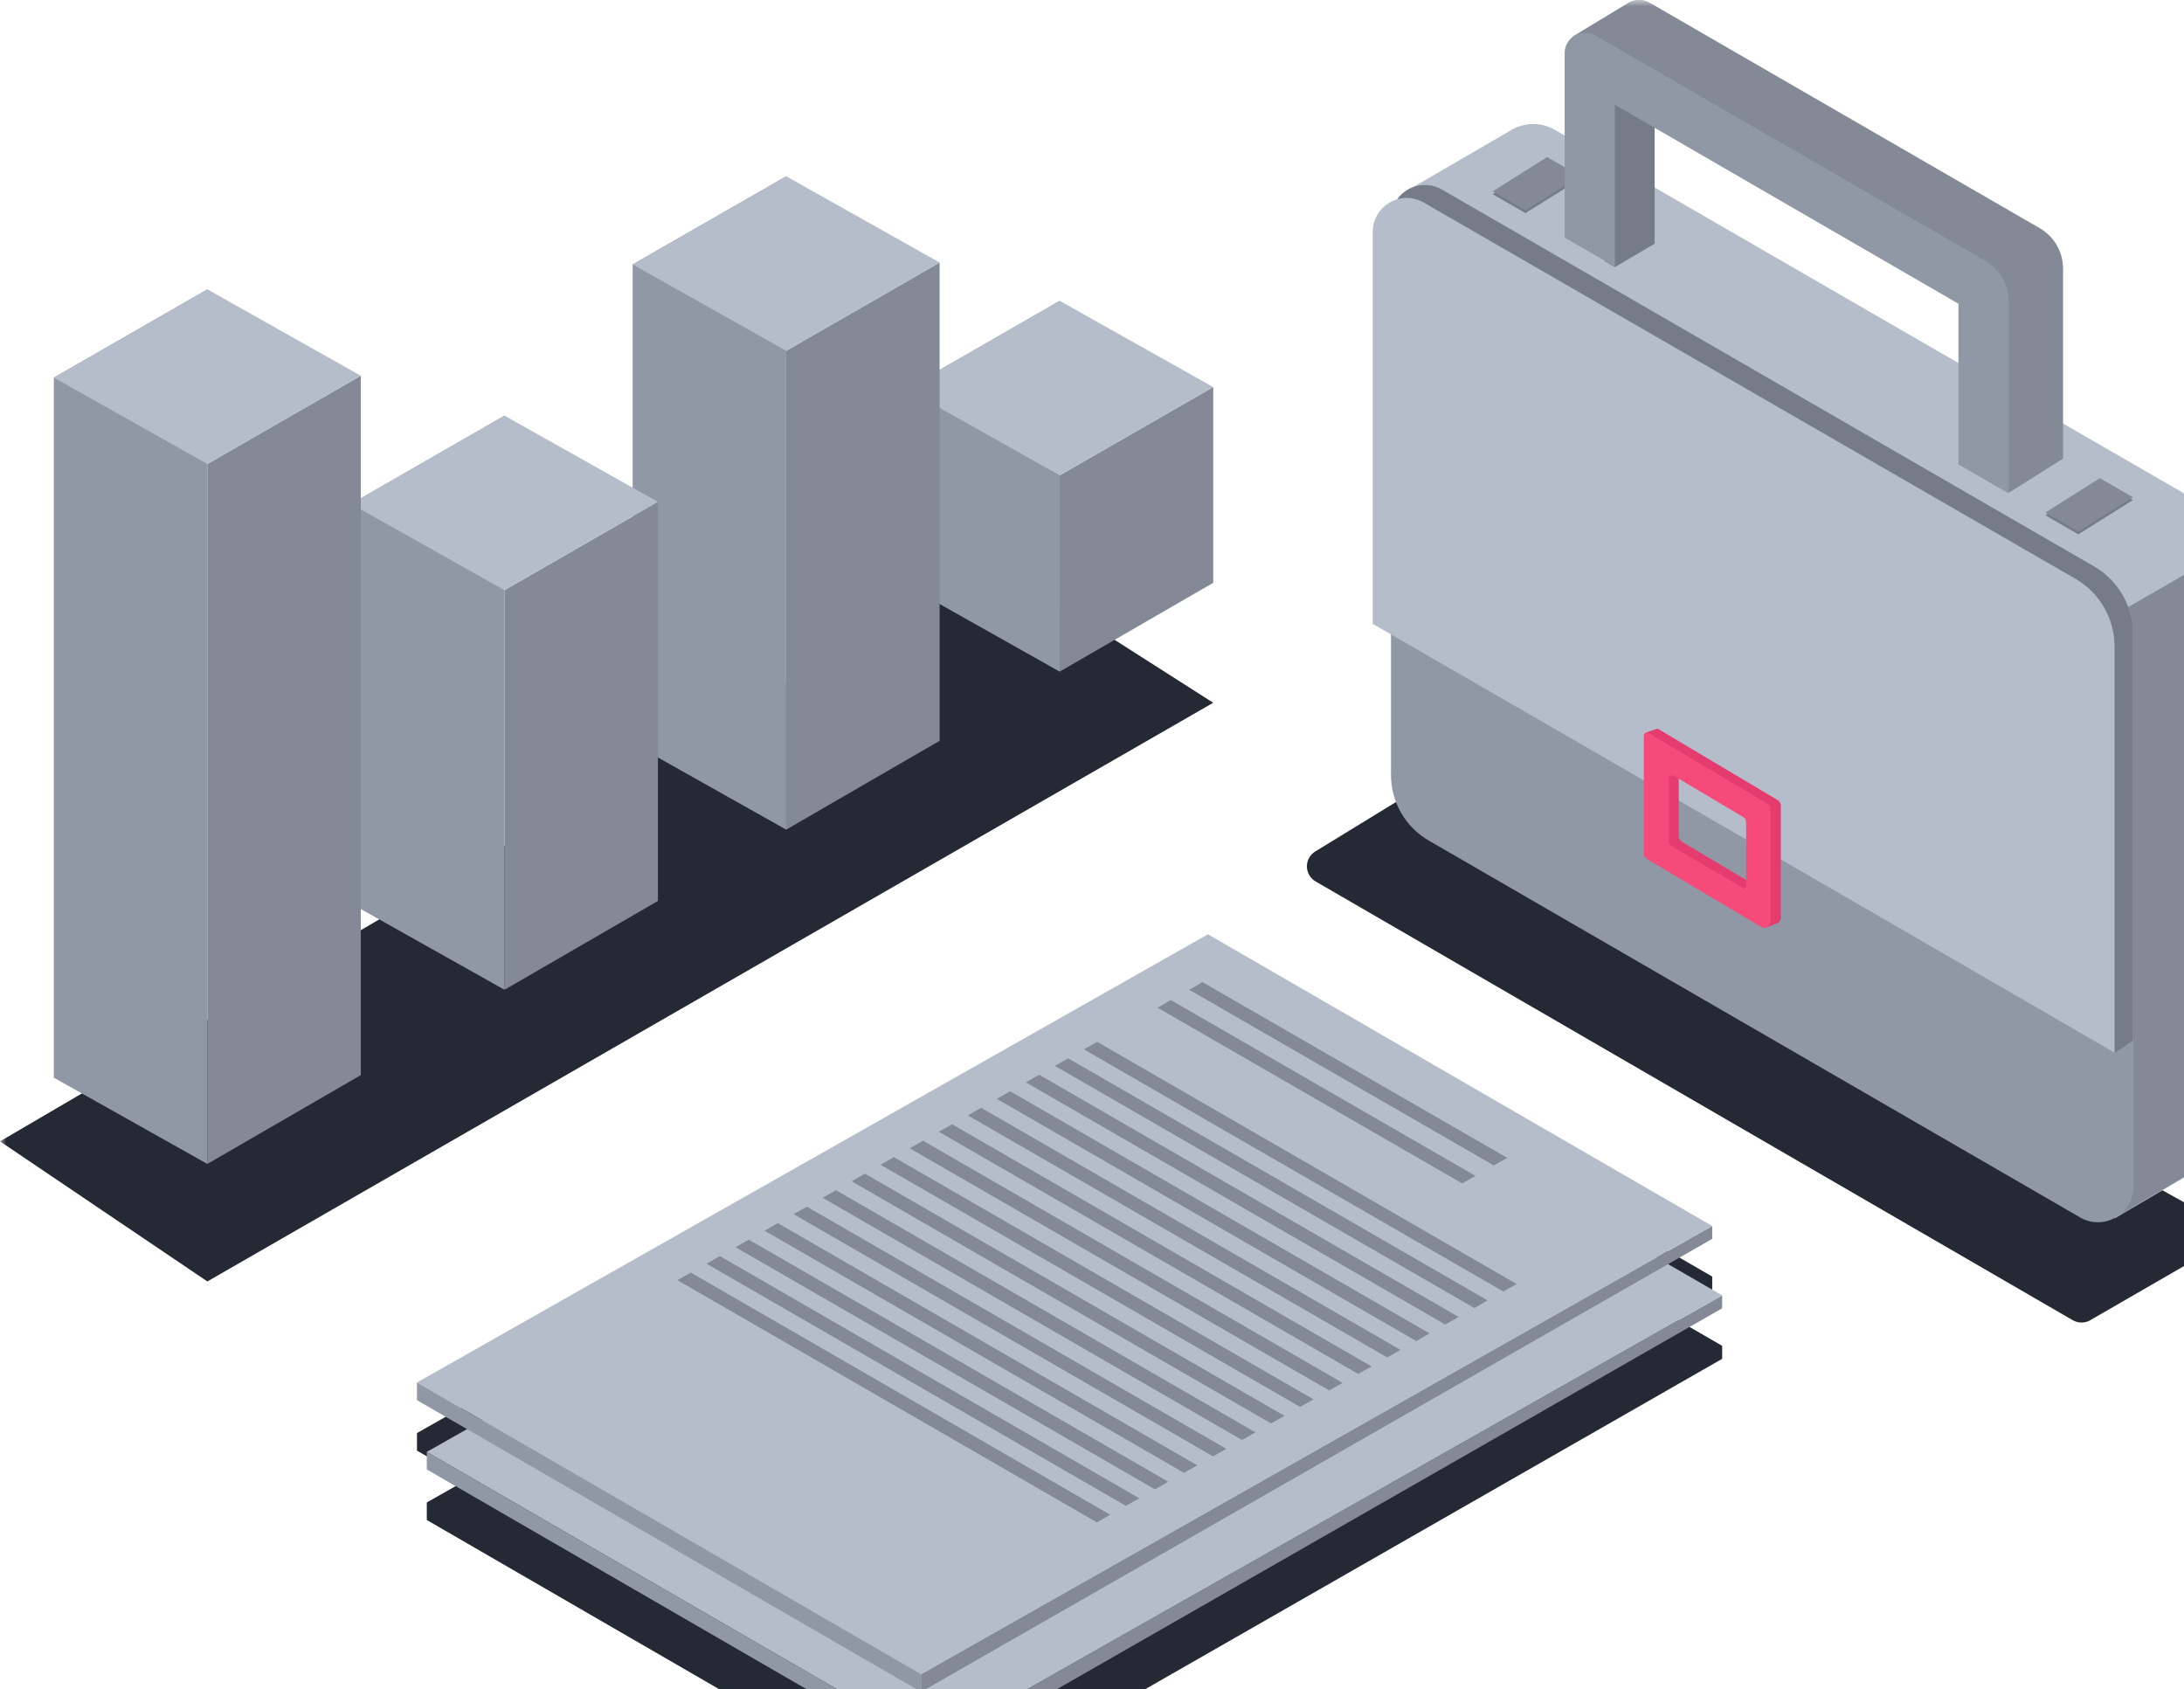
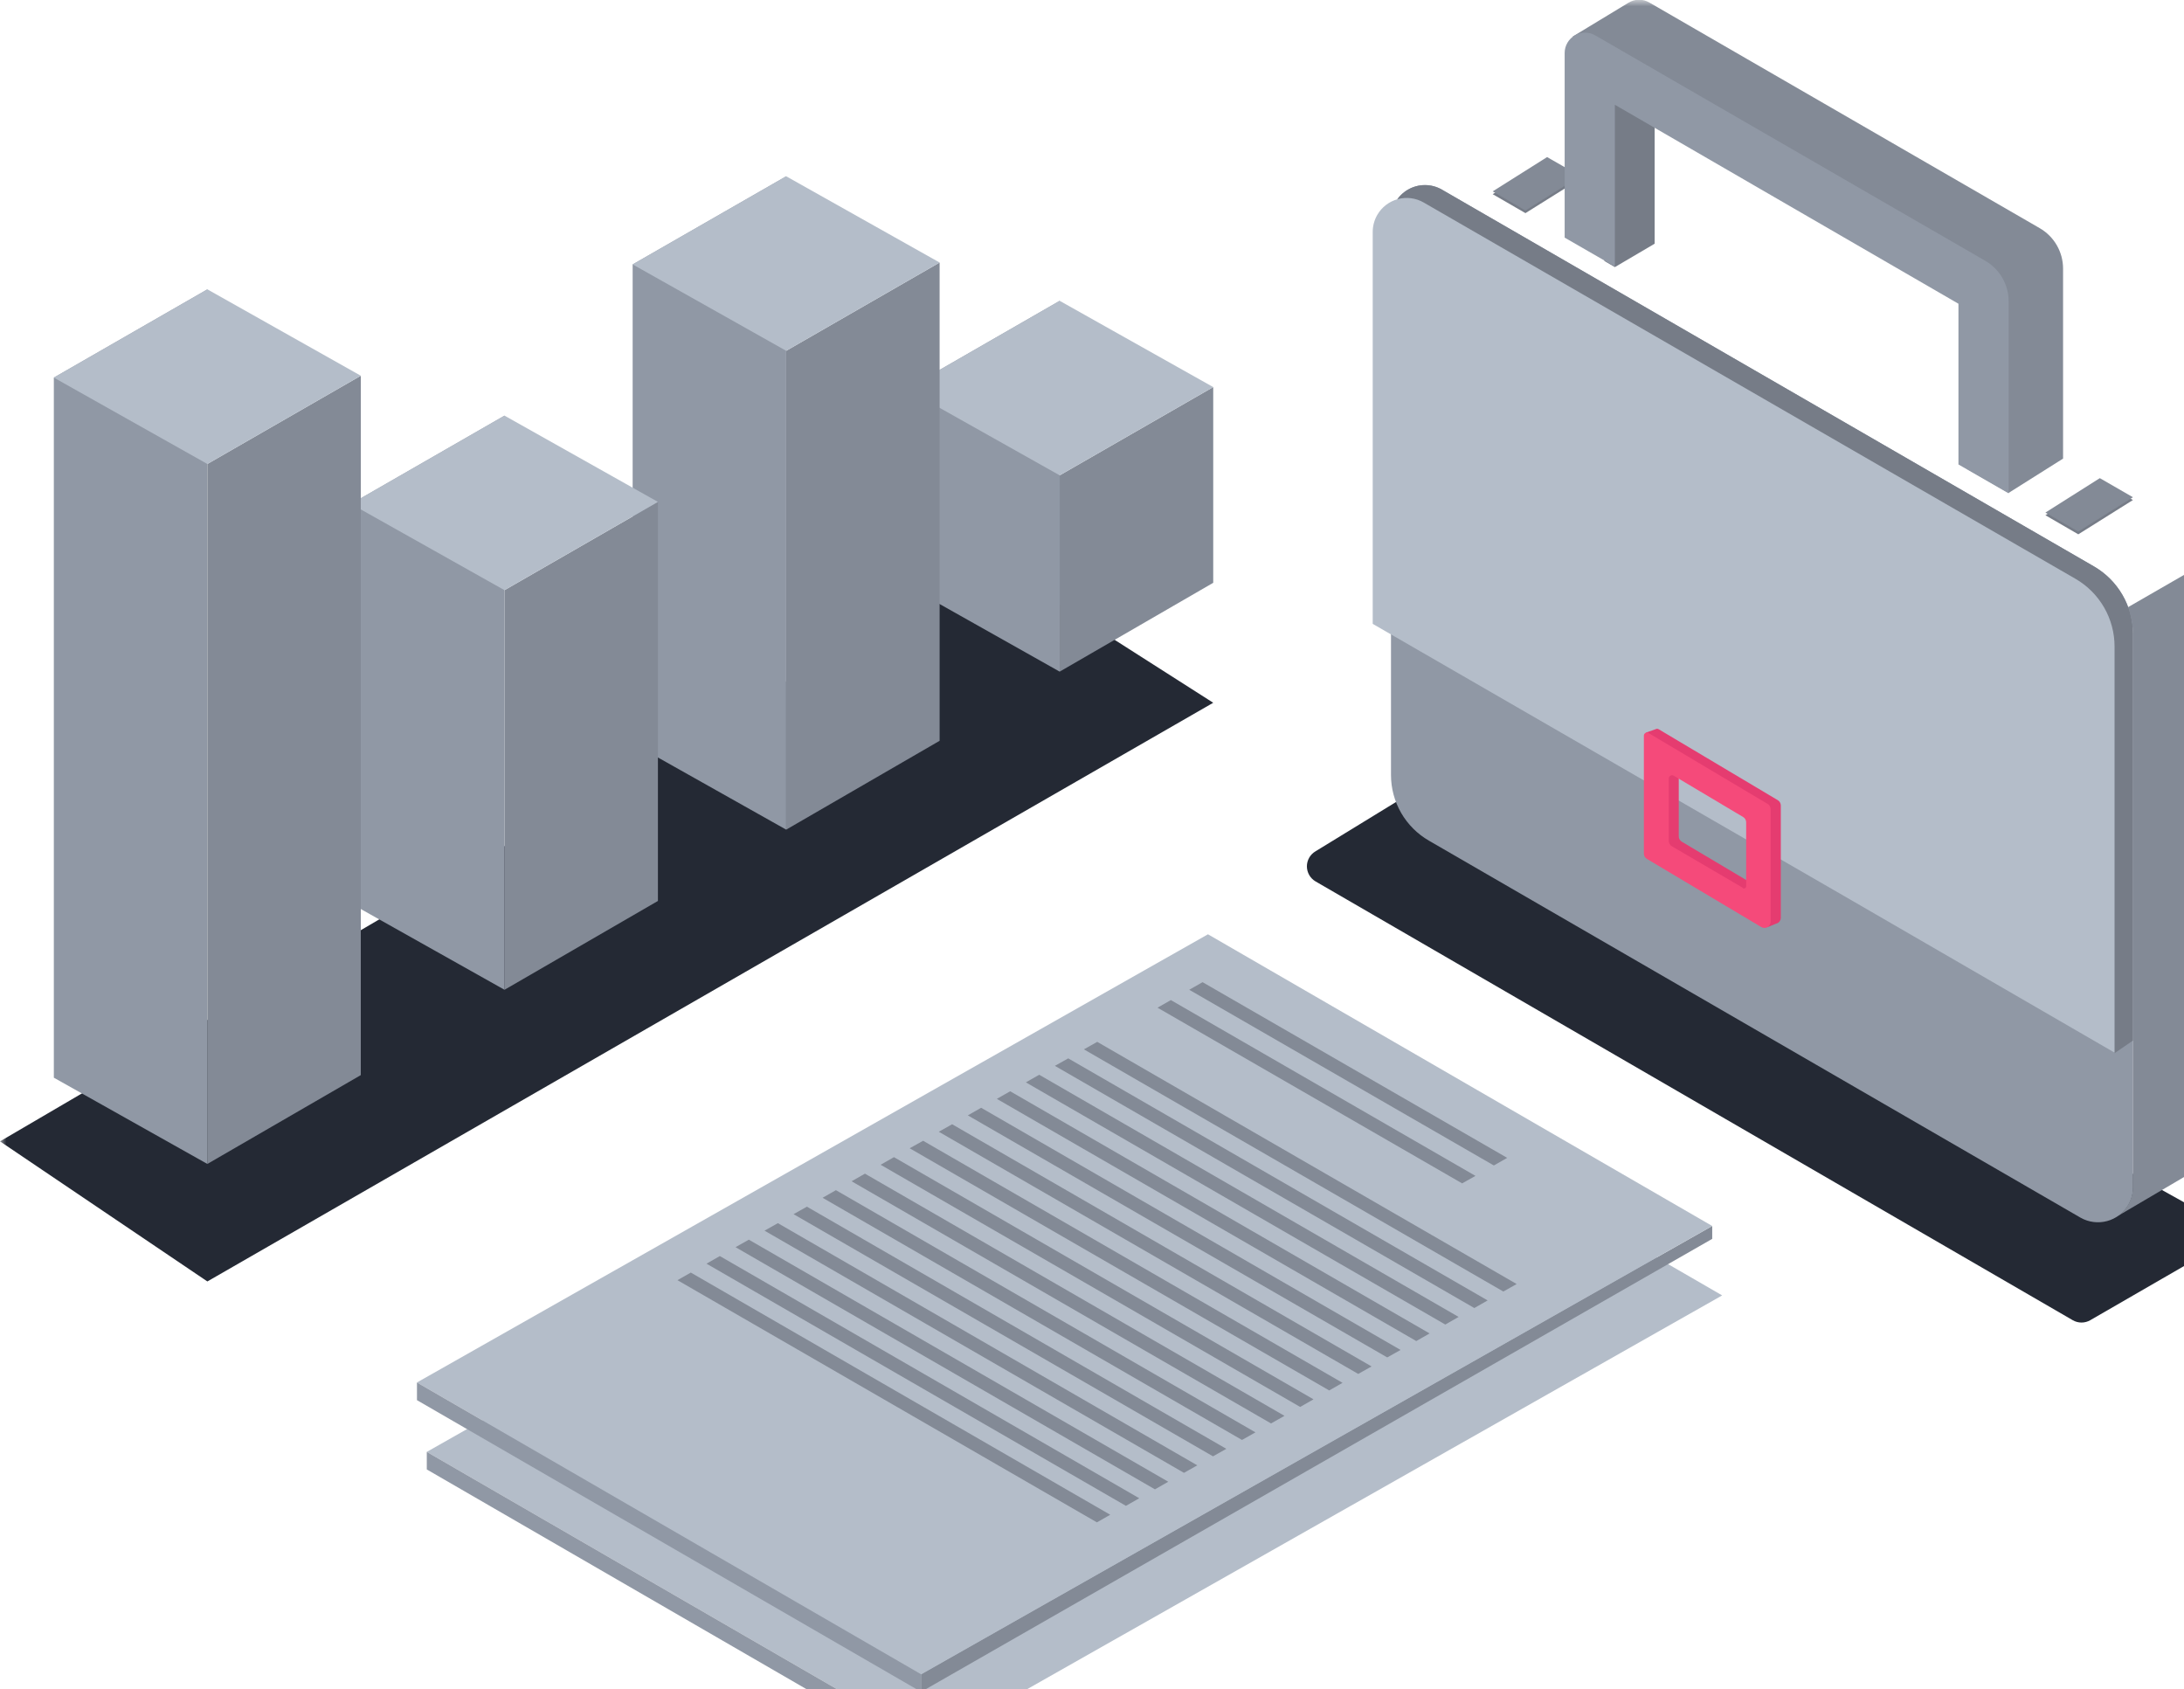
<svg xmlns="http://www.w3.org/2000/svg" width="172" height="133" viewBox="0 0 172 133" fill="none">
  <g clip-path="url(#clip0_2339_101)">
    <mask id="mask0_2339_101" style="mask-type:luminance" maskUnits="userSpaceOnUse" x="0" y="0" width="177" height="143">
      <path d="M0 0H176.43V142.661H0V0Z" fill="white" />
    </mask>
    <g mask="url(#mask0_2339_101)">
      <path d="M0 89.87L16.331 100.9L95.547 55.335L78.072 44.183L0 89.87Z" fill="#242934" />
      <path d="M95.547 30.479V45.889L83.455 52.884V37.428L95.547 30.479Z" fill="#838A96" />
      <path d="M71.372 30.636V46.082L83.455 52.884V23.686L71.372 30.636Z" fill="#9098A5" />
      <path d="M83.455 37.428L71.372 30.636L83.455 23.686L95.547 30.479L83.455 37.428Z" fill="#B4BDC9" />
      <path d="M73.999 20.673V58.33L61.916 65.325V27.622L73.999 20.673Z" fill="#838A96" />
      <path d="M49.824 20.82V58.524L61.916 65.326V13.88L49.824 20.82Z" fill="#9098A5" />
      <path d="M61.916 27.622L49.824 20.82L61.916 13.88L74 20.672L61.916 27.622Z" fill="#B4BDC9" />
      <path d="M51.815 39.52V70.94L39.732 77.935V46.47L51.815 39.52Z" fill="#838A96" />
      <path d="M27.64 39.677V71.142L39.732 77.934V32.728L27.64 39.677Z" fill="#9098A5" />
      <path d="M39.732 46.47L27.64 39.676L39.732 32.726L51.814 39.519L39.732 46.47Z" fill="#B4BDC9" />
      <path d="M28.414 29.585V84.653L16.33 91.648V36.534L28.414 29.585Z" fill="#838A96" />
      <path d="M4.24 29.732V84.856L16.331 91.648V22.783L4.24 29.732Z" fill="#9098A5" />
      <path d="M16.331 36.534L4.24 29.732L16.332 22.783L28.415 29.585L16.332 36.535L16.331 36.534Z" fill="#B4BDC9" />
-       <path d="M131.38 103.51L134.845 101.528V100.514L95.132 77.547L32.838 112.837V114.219L36.782 116.505L33.612 118.302V119.684L73.326 142.661L135.629 106.993V105.97L131.38 103.51Z" fill="#242934" />
-       <path d="M73.326 137.288V138.679L135.629 103.012V101.998L73.326 137.288Z" fill="#838A96" />
      <path d="M135.629 101.999L73.326 137.288L33.612 114.321L95.915 79.031L135.63 102L135.629 101.999Z" fill="#B4BDC9" />
      <path d="M73.326 137.288V138.679L33.612 115.703V114.32L73.326 137.288Z" fill="#9098A5" />
      <path d="M72.542 131.832V133.215L134.845 97.547V96.533L72.542 131.832Z" fill="#838A96" />
      <path d="M134.845 96.533L72.542 131.832L32.838 108.855L95.132 73.565L134.845 96.533Z" fill="#B4BDC9" />
-       <path d="M72.542 131.832V133.214L32.838 110.247V108.855L72.542 131.832Z" fill="#9098A5" />
+       <path d="M72.542 131.832V133.214L32.838 110.247V108.855Z" fill="#9098A5" />
      <path d="M94.708 77.335L118.698 91.169L117.648 91.768L93.658 77.934L94.708 77.335ZM92.21 78.745L116.2 92.588L115.15 93.178L91.16 79.344L92.21 78.745ZM86.413 82.035L119.445 101.104L118.394 101.694L85.362 82.625L86.413 82.035ZM84.128 83.335L117.159 102.395L116.109 102.994L83.077 83.924L84.128 83.335ZM81.842 84.625L114.873 103.694L113.823 104.293L80.791 85.224L81.842 84.625ZM79.556 85.925L112.588 104.994L111.538 105.593L78.506 86.523L79.556 85.925ZM77.27 87.225L110.302 106.293L109.251 106.883L76.22 87.823L77.27 87.225ZM74.985 88.523L108.017 107.592L106.966 108.182L73.935 89.113L74.985 88.523ZM72.7 89.823L105.731 108.883L104.681 109.482L71.64 90.413L72.7 89.823ZM70.404 91.113L103.445 110.182L102.394 110.781L69.354 91.712L70.404 91.113ZM68.119 92.413L101.16 111.482L100.1 112.081L67.068 93.012L68.119 92.413ZM65.833 93.713L98.873 112.782L97.813 113.381L64.783 94.312L65.833 93.713ZM63.548 95.012L96.579 114.08L95.529 114.67L62.497 95.602L63.548 95.012ZM61.262 96.311L94.293 115.38L93.243 115.97L60.21 96.901L61.26 96.311H61.262ZM58.975 97.611L92.007 116.671L90.957 117.27L57.925 98.201L58.975 97.611ZM56.69 98.901L89.722 117.97L88.672 118.569L55.64 99.5L56.69 98.901ZM54.404 100.201L87.436 119.27L86.386 119.869L53.353 100.8L54.404 100.201Z" fill="#838A96" />
      <path d="M174.32 98.349L164.615 103.953C164.406 104.073 164.169 104.136 163.928 104.136C163.687 104.136 163.45 104.073 163.241 103.953L103.602 69.4C103.396 69.279 103.225 69.106 103.106 68.898C102.987 68.69 102.925 68.455 102.924 68.216C102.924 67.977 102.987 67.742 103.105 67.534C103.224 67.326 103.396 67.153 103.602 67.032L111.897 61.953C112.107 61.831 112.345 61.766 112.588 61.766C112.831 61.766 113.069 61.831 113.279 61.953L174.292 95.943C174.509 96.059 174.691 96.231 174.818 96.441C174.946 96.651 175.015 96.892 175.017 97.138C175.02 97.384 174.957 97.626 174.834 97.839C174.712 98.052 174.534 98.228 174.32 98.349Z" fill="#242934" />
-       <path d="M173.342 39.622L122.431 10.212C121.875 9.896 121.242 9.742 120.603 9.768C119.965 9.794 119.346 9.999 118.818 10.36L110.883 14.968L114.569 19.972L115.943 21.548V57.326C115.943 58.374 116.219 59.404 116.743 60.311C117.268 61.219 118.021 61.972 118.929 62.496L160.753 86.69L161.029 88.192L166.559 95.925L175.048 90.939H175.103C175.499 90.695 175.826 90.353 176.052 89.946C176.278 89.54 176.395 89.081 176.393 88.616V44.958C176.397 43.879 176.118 42.818 175.582 41.882C175.046 40.945 174.274 40.166 173.342 39.622Z" fill="#B4BDC9" />
      <path d="M167.979 93.51V49.925C167.966 49.206 167.825 48.495 167.564 47.825L176.043 42.939C176.285 43.586 176.416 44.268 176.43 44.958V88.542C176.433 89.007 176.316 89.466 176.09 89.873C175.864 90.28 175.537 90.621 175.14 90.865H175.085L166.67 95.815C167.064 95.571 167.39 95.233 167.619 94.83C167.847 94.427 167.971 93.973 167.979 93.51Z" fill="#838A96" />
      <path d="M117.556 15.29L121.841 12.58L124.45 14.082L120.136 16.782L117.556 15.29Z" fill="#767C87" />
      <path d="M117.556 15.069L121.841 12.369L124.45 13.861L120.136 16.571L117.556 15.069Z" fill="#838A96" />
      <path d="M130.311 8.249L157.371 23.917V35.649C158.716 34.958 160.136 34.322 161.454 33.594L161.325 23.76C161.324 23.113 161.153 22.479 160.829 21.919C160.506 21.359 160.041 20.895 159.481 20.571L128.763 2.821C128.519 2.68 128.242 2.607 127.961 2.607C127.679 2.607 127.402 2.681 127.159 2.822C126.915 2.963 126.712 3.166 126.572 3.41C126.431 3.654 126.357 3.93 126.357 4.212V20.552L127.178 21.032L130.311 19.189V8.249Z" fill="#767C87" />
      <path d="M155.794 31.032C155.453 34.045 154.78 33.898 154.873 36.902L158.191 38.81L162.476 36.11V21.152C162.476 20.505 162.306 19.87 161.982 19.31C161.659 18.75 161.193 18.286 160.633 17.963L129.915 0.212C129.665 0.059 129.378 -0.022 129.085 -0.022C128.793 -0.022 128.506 0.059 128.256 0.212L123.859 2.875L124.431 3.456C125.223 3.916 126.016 4.378 126.809 4.848L127.509 4.618V5.262C130.652 7.17 133.758 9.161 136.864 11.087C142.136 14.35 147.923 16.903 153.122 20.23C157.112 22.857 156.274 26.755 155.794 31.032Z" fill="#838A96" />
      <path d="M127.178 8.249L154.237 23.916V36.571L158.191 38.847V23.723C158.19 23.076 158.019 22.442 157.695 21.882C157.372 21.322 156.907 20.857 156.347 20.534L125.629 2.784C125.385 2.643 125.108 2.57 124.827 2.57C124.545 2.57 124.269 2.644 124.025 2.785C123.782 2.926 123.579 3.128 123.439 3.372C123.298 3.616 123.224 3.893 123.224 4.174V18.71L127.178 20.987V8.249ZM164.892 44.589L113.556 14.93C113.149 14.695 112.687 14.572 112.218 14.573C111.748 14.573 111.287 14.698 110.88 14.933C110.474 15.169 110.137 15.507 109.903 15.914C109.668 16.322 109.546 16.783 109.547 17.253V61.022C109.547 62.07 109.823 63.1 110.347 64.007C110.871 64.915 111.625 65.668 112.533 66.192L163.868 95.887C164.5 96.242 165.246 96.334 165.946 96.145C166.646 95.956 167.243 95.499 167.61 94.874C167.852 94.46 167.983 93.99 167.988 93.51V49.925C167.986 48.842 167.699 47.779 167.156 46.842C166.612 45.905 165.831 45.128 164.892 44.589Z" fill="#9098A5" />
      <path d="M164.892 44.589L113.556 14.93C113.149 14.695 112.687 14.572 112.218 14.573C111.748 14.573 111.287 14.698 110.88 14.933C110.474 15.169 110.137 15.507 109.903 15.914C109.668 16.322 109.546 16.783 109.547 17.253V48.202L164.551 79.952L166.541 82.92L167.979 81.934V49.925C167.979 48.843 167.693 47.779 167.151 46.843C166.609 45.906 165.83 45.129 164.892 44.589Z" fill="#767C87" />
      <path d="M166.531 82.883V50.91C166.532 49.829 166.248 48.766 165.707 47.829C165.167 46.893 164.389 46.115 163.453 45.574L112.118 15.943C111.503 15.589 110.773 15.494 110.087 15.678C109.402 15.862 108.818 16.311 108.464 16.926C108.23 17.334 108.107 17.796 108.108 18.266V49.122L123.868 58.219L145.85 70.909L166.531 82.883Z" fill="#B4BDC9" />
      <path d="M140.007 63.004L130.625 57.418C130.589 57.396 130.547 57.384 130.505 57.384C130.463 57.384 130.421 57.396 130.385 57.418L129.62 57.686L129.915 58.146H130.265V66.874C130.264 66.96 130.286 67.044 130.328 67.118C130.37 67.193 130.431 67.255 130.505 67.298L138.947 72.321L139.15 73.021L139.878 72.727C139.982 72.702 140.075 72.644 140.142 72.56C140.209 72.476 140.246 72.373 140.247 72.266V63.418C140.246 63.334 140.223 63.252 140.181 63.18C140.139 63.107 140.079 63.047 140.007 63.004ZM138.302 69.455C138.301 69.485 138.292 69.513 138.277 69.539C138.254 69.577 138.216 69.605 138.173 69.617C138.13 69.629 138.084 69.623 138.044 69.602L132.45 66.275C132.376 66.232 132.315 66.17 132.273 66.095C132.231 66.021 132.209 65.937 132.21 65.851V60.94C132.21 60.895 132.223 60.85 132.245 60.812C132.268 60.773 132.301 60.741 132.34 60.718C132.38 60.696 132.424 60.684 132.469 60.684C132.514 60.684 132.558 60.696 132.597 60.719L138.062 63.972C138.136 64.015 138.197 64.077 138.239 64.152C138.281 64.226 138.303 64.311 138.302 64.396V69.455Z" fill="#E53C70" />
      <path d="M129.463 57.916V67.206C129.462 67.292 129.484 67.376 129.526 67.45C129.568 67.525 129.629 67.587 129.703 67.63L138.707 72.994C138.781 73.038 138.866 73.062 138.953 73.063C139.039 73.064 139.125 73.041 139.2 72.998C139.275 72.955 139.337 72.893 139.38 72.817C139.423 72.742 139.445 72.657 139.444 72.57V63.722C139.445 63.636 139.423 63.552 139.381 63.478C139.339 63.403 139.279 63.341 139.205 63.298L129.822 57.713C129.786 57.692 129.745 57.681 129.703 57.681C129.662 57.681 129.621 57.692 129.585 57.712C129.549 57.733 129.518 57.763 129.497 57.798C129.476 57.834 129.464 57.874 129.463 57.916ZM137.242 69.896L131.666 66.634C131.592 66.591 131.531 66.529 131.489 66.454C131.447 66.38 131.425 66.296 131.426 66.21V61.298C131.426 61.253 131.439 61.208 131.461 61.17C131.484 61.131 131.517 61.099 131.556 61.076C131.595 61.054 131.64 61.042 131.685 61.042C131.73 61.042 131.774 61.054 131.813 61.077L137.278 64.33C137.352 64.373 137.413 64.435 137.455 64.51C137.497 64.584 137.519 64.668 137.518 64.754V69.814C137.513 69.841 137.501 69.867 137.484 69.889C137.467 69.911 137.445 69.928 137.42 69.94C137.395 69.952 137.367 69.957 137.339 69.956C137.311 69.955 137.284 69.948 137.26 69.934L137.242 69.896Z" fill="#F54A7A" />
      <path d="M161.085 40.57L165.371 37.87L167.979 39.372L163.675 42.072L161.085 40.57Z" fill="#767C87" />
      <path d="M161.085 40.359L165.371 37.649L167.979 39.152L163.675 41.852L161.085 40.359Z" fill="#838A96" />
    </g>
  </g>
  <defs>
    <clipPath id="clip0_2339_101">
      <rect width="172" height="133" fill="white" />
    </clipPath>
  </defs>
</svg>